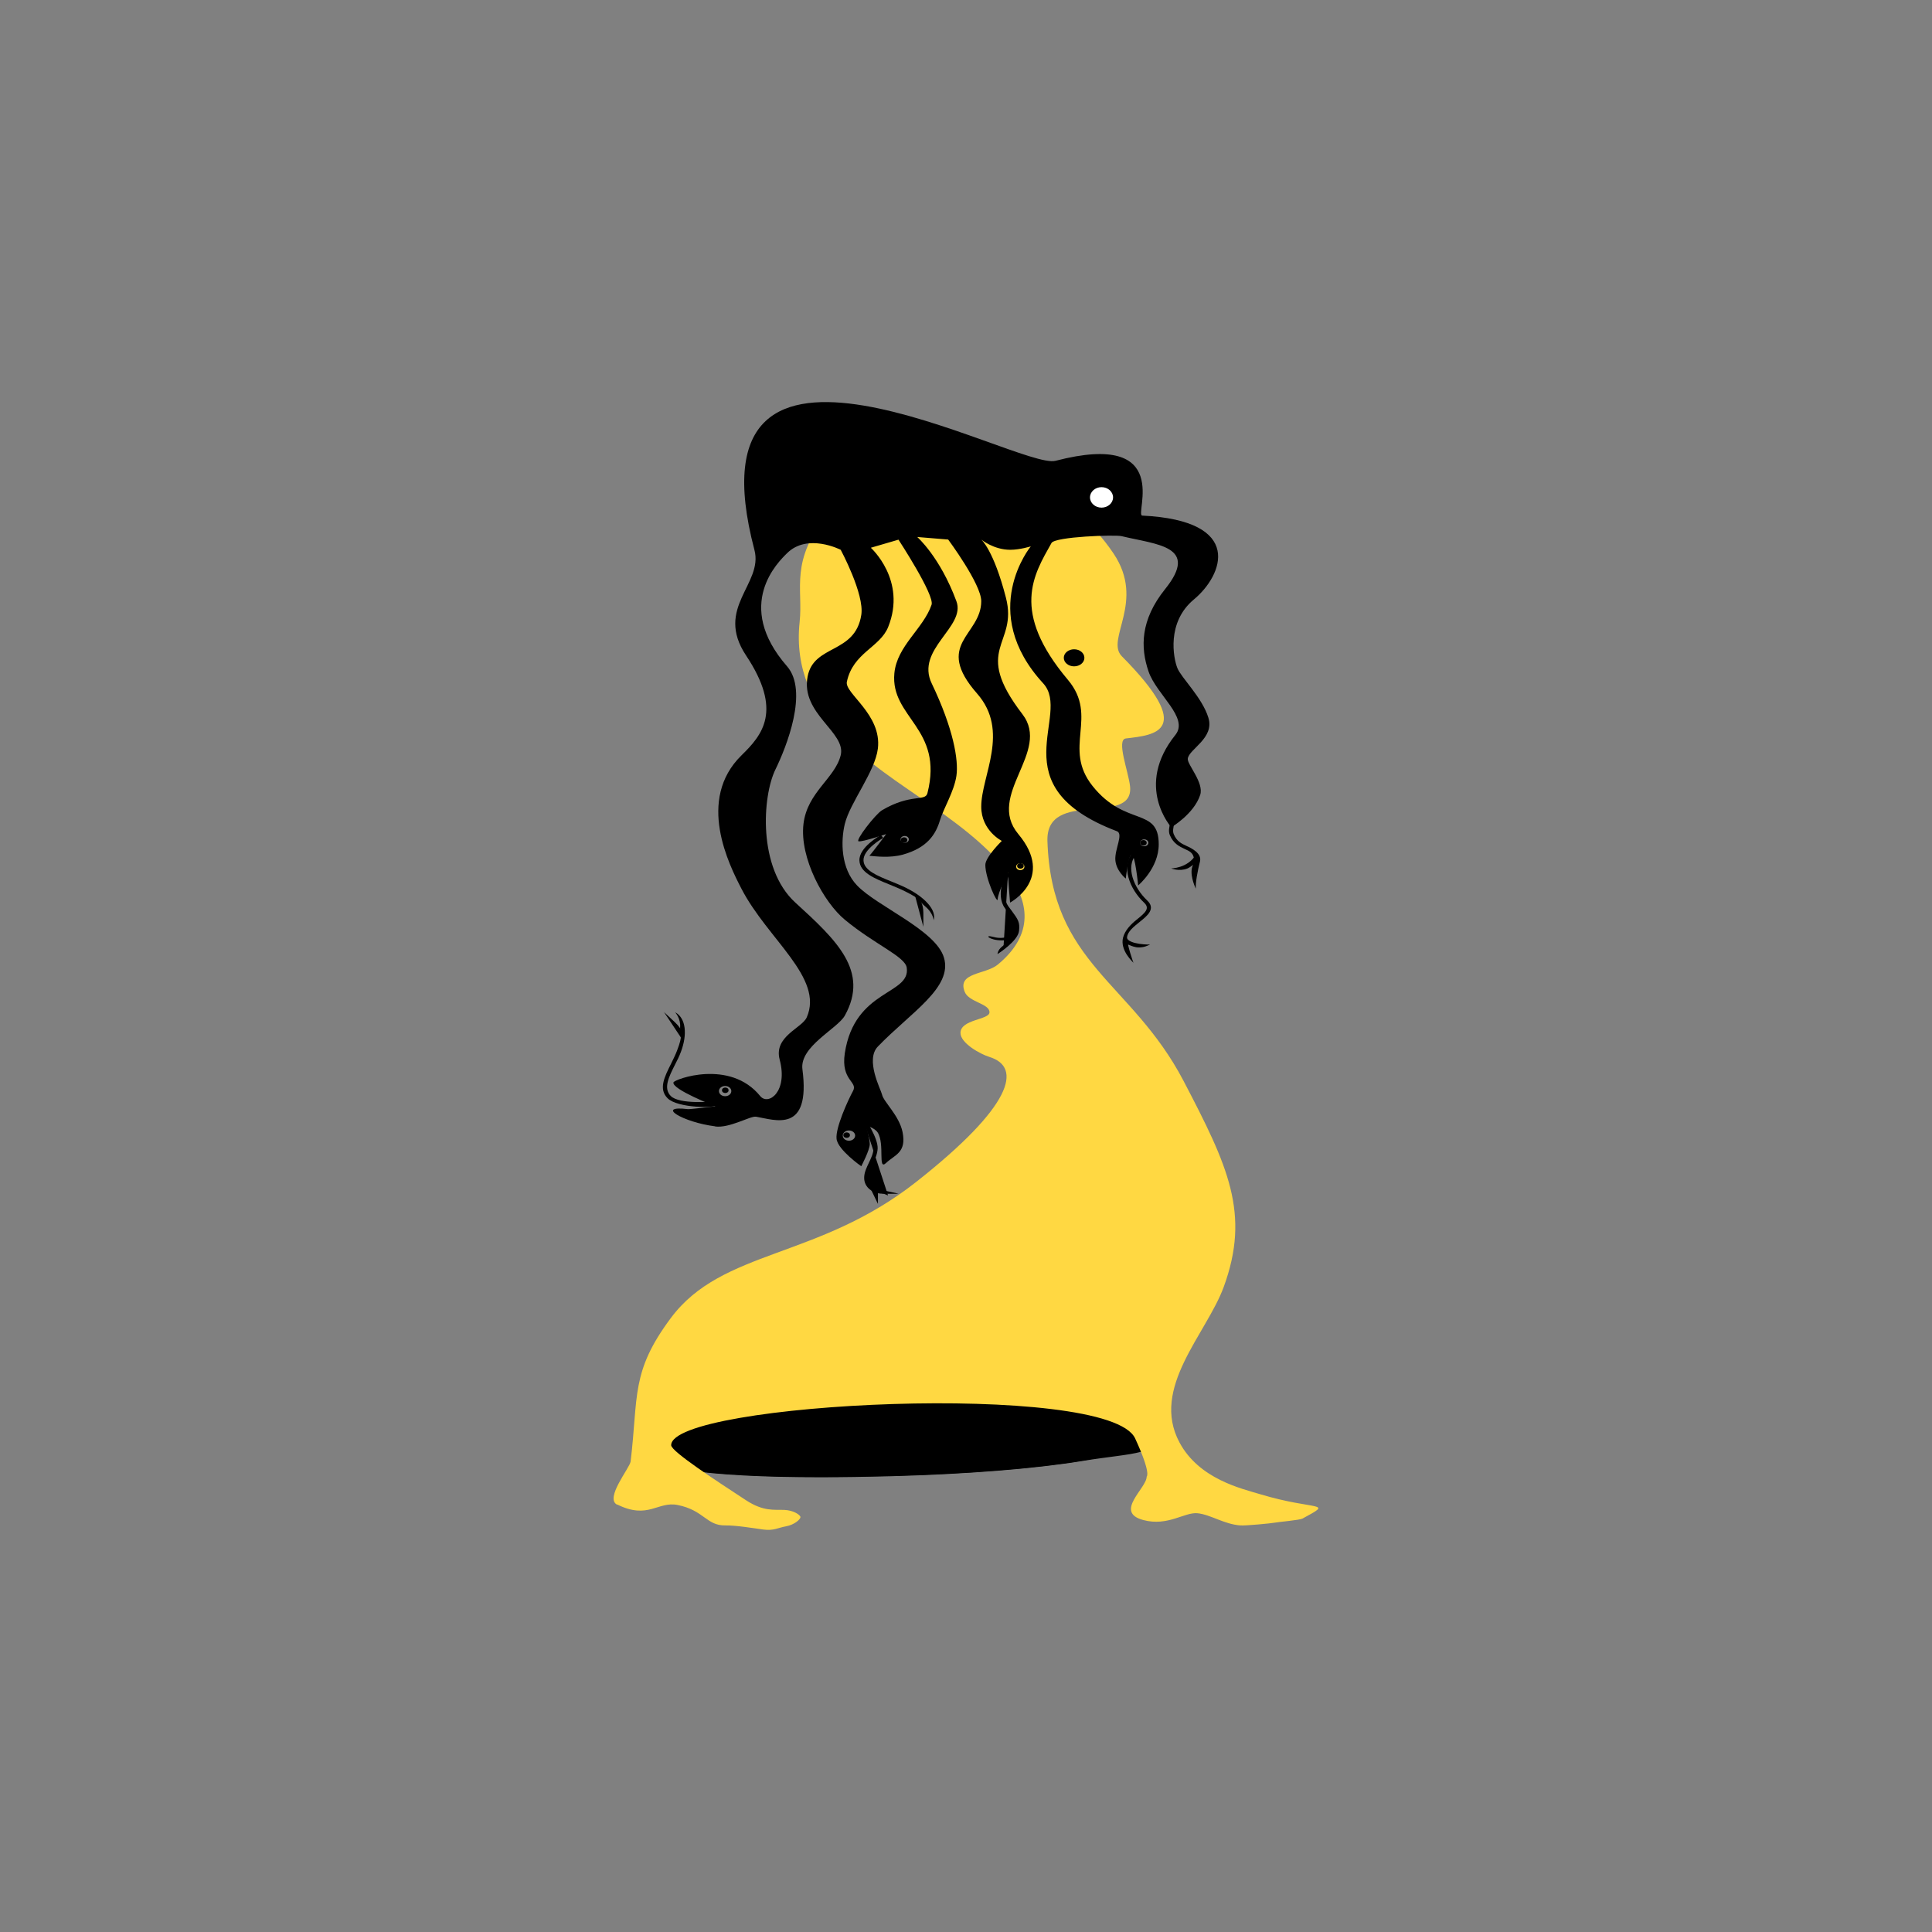
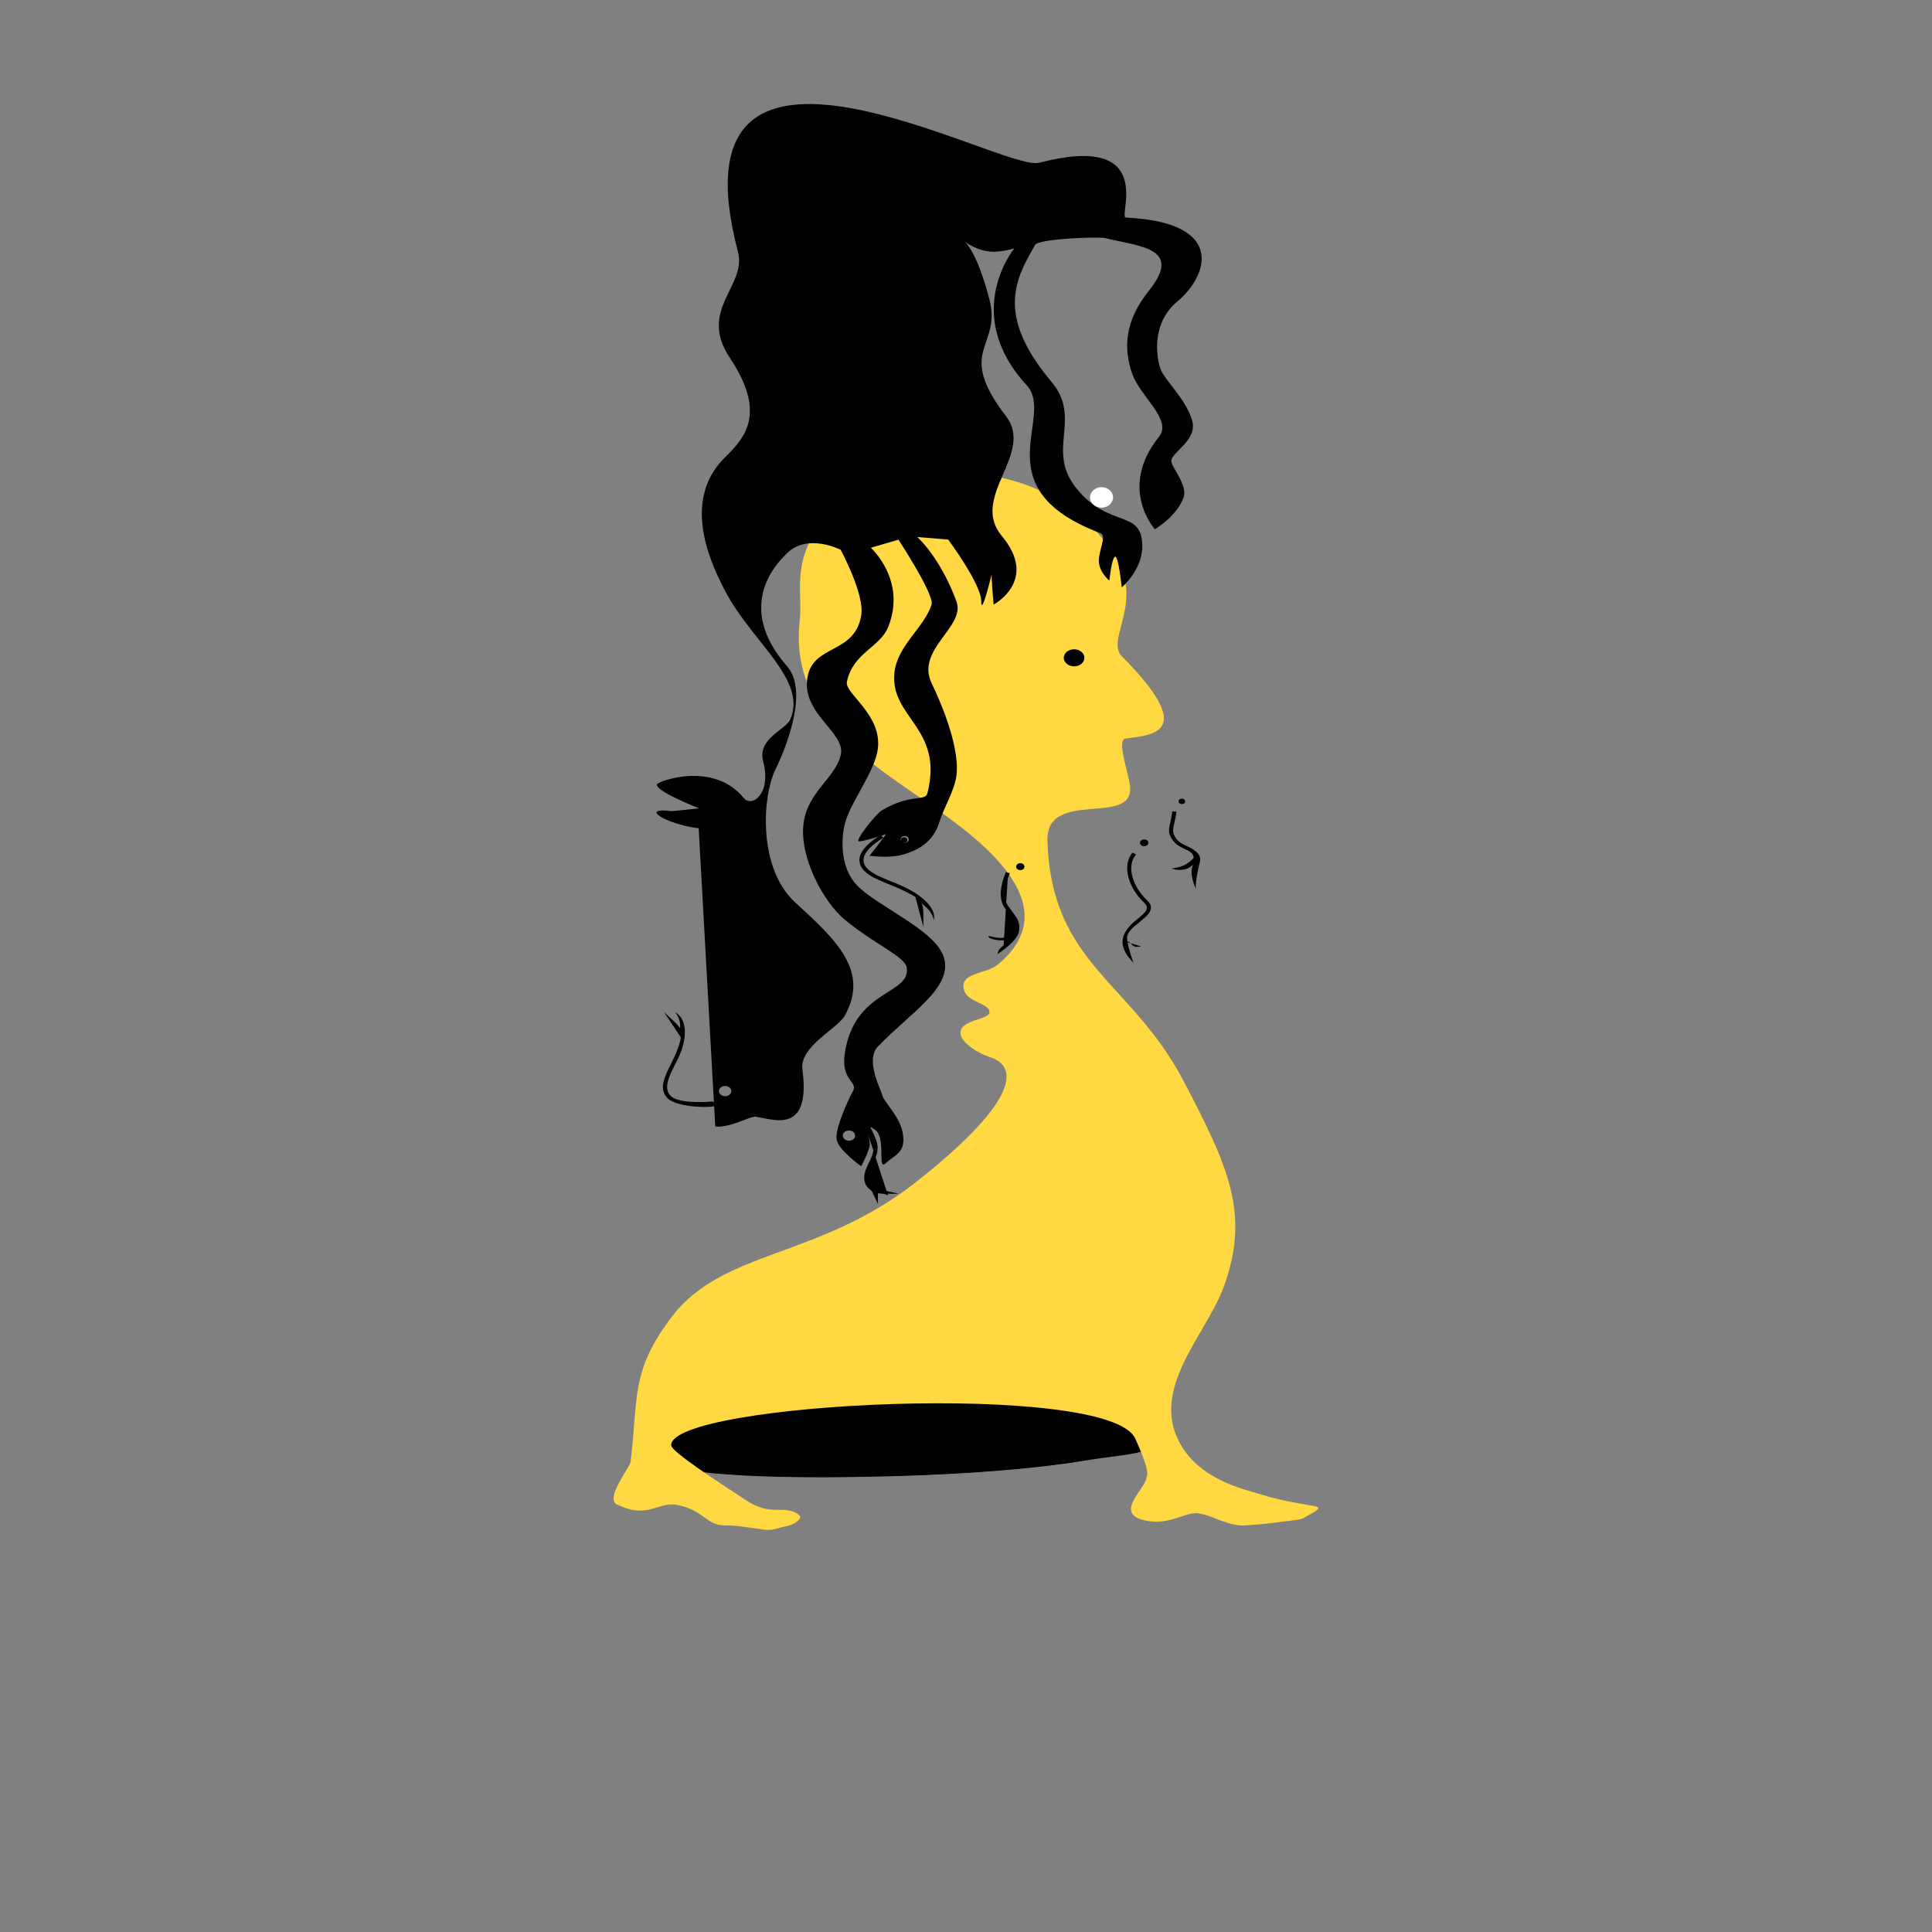
<svg xmlns="http://www.w3.org/2000/svg" id="Ebene_1" version="1.1" viewBox="0 0 600 600">
  <rect x="0" y="0" width="600" height="600" fill="#808080" stroke="none" />
  <defs>
    <style> .st0 { fill: #ffd842; } .st1 { fill: #fff; } </style>
  </defs>
  <g>
    <path d="M254.74,458.77c-35.68,0-55.08-2.93-57.64-8.7-.98-2.26.68-4.95,5.07-7.99,5.41-3.82,23.57-12.66,74.65-12.66s83.85,6.51,83.85,14.53-8.48,7.14-24.51,9.76c-14.84,2.44-35.89,4.1-59.34,4.74-7.89.21-15.3.32-22.08.32h0Z" />
    <path d="M276.82,429.5c22.42,0,43.48,1.52,59.34,4.28,15.52,2.69,24.43,6.4,24.43,10.15s-8.44,7.07-24.43,9.69c-14.84,2.44-35.89,4.1-59.34,4.74-7.89.21-15.3.32-22.08.32-18.37,0-32.61-.81-42.29-2.37-8.91-1.45-14.03-3.57-15.22-6.26-.98-2.23.72-4.88,5.03-7.92,6.18-4.35,16.84-7.04,22.68-8.27,13.81-2.9,31.25-4.38,51.92-4.38" />
  </g>
  <path class="st0" d="M191.65,467.22c9.68,4.81,12.62-1.1,18.84.18,8.14,1.63,8.91,6.43,14.75,6.33,3.28-.04,8.44.81,11.72,1.27,3.37.46,4.69-.57,7.16-.99,2.6-.46,4.77-2.33,4.43-3.04-.34-.67-2.17-1.91-4.9-2.05-3.24-.14-6.52.57-12.02-3.04-9.17-6.01-23.15-15.1-23.19-17.04-.13-13.36,135.82-20.08,144.09-2.12,5.07,11,3.58,11.84,3.58,11.84.04,3.61-10.27,11.07-1.02,13.51,7.63,2.02,12.75-2.51,16.8-2.12,4.09.42,8.23,3.39,13.26,3.78,1.75.14,9.89-.67,10.7-.85.98-.21,7.72-.78,8.65-1.27,10.02-5.44,4.31-2.3-13.26-7.6-5.58-1.7-18.84-4.63-24.94-16.05-9.08-16.94,8.36-33.66,13.73-48.26,8.36-22.84,1.36-37.55-12.49-64.06-16.2-30.9-40.97-36.13-42.25-74.42-.55-16.55,26.94-4.24,25.66-17.01-.47-4.53-4.39-14.53-1.28-14.88,9-1.06,21.87-2.16-1.28-25.53-5.2-5.27,7.46-16.97-2.56-31.89-25.66-38.29-79.12-24.4-88.5-12.76-12.28,15.24-7.84,23.41-9,34.05-3.11,29.34,23.11,44.48,39.73,56.11,14.45,10.11,44.76,31.22,21.83,50.24-3.84,3.18-12.75,2.37-10.27,8.52,1.28,3.18,7.8,3.61,7.67,6.36-.09,2.3-9,2.12-9,6.36,0,3.18,6.14,6.58,9,7.46,10.27,3.18,7.12,15.27-22.68,38.75-30.65,24.18-60.24,20.82-76.27,42.32-12.49,16.76-10.06,24.22-12.49,44.55-.26,2.05-8.14,11.46-4.18,13.44l-.04-.07Z" />
  <g>
    <g>
      <g>
        <path d="M313.06,271.07s-3.28,6.72-.43,10.71c2.9,4,3.54,4.38,3.2,7.32s-4.18,5.06-4.18,5.06" />
        <path d="M309.82,296.28c.17-.11,6.31-4.03,6.65-7.18.3-2.72-.26-3.5-2.34-6.33-.3-.39-.6-.81-.98-1.31-2.69-3.71.43-10.18.47-10.25l-1.19-.39c-.13.28-3.37,7.04-.38,11.17.34.49.68.92.98,1.31,2.05,2.76,2.17,3.11,1.88,5.48-.3,2.65-2.56,4.24-3.84,5.3-1.15.95-1.28,2.12-1.28,2.12l.04.07Z" />
      </g>
      <g>
        <line x1="310.72" y1="291.72" x2="314.89" y2="291.19" />
        <path d="M311.1,292.04c2.56,0,3.88-.32,3.88-.32v-1.8s-2.6,2.12-6.44,1.06c-3.2-.88-1.28,1.06,2.56,1.06Z" />
      </g>
    </g>
    <g>
      <path d="M289.95,285.85c.98-3.22-2.69-7.18-8.48-10.08-1.49-.74-3.11-1.38-4.65-2.02-4.39-1.77-8.57-3.46-8.65-6.54-.13-3.5,6.05-6.97,6.14-7l-.72-.88c-.3.14-6.86,3.82-6.69,7.92.13,3.71,4.65,5.55,9.38,7.46,1.53.64,3.11,1.27,4.56,1.98,5.93,2.97,4.01,2.76,6.57,4.88,2.39,1.98,2.56,4.24,2.56,4.24v.04Z" />
      <g>
        <line x1="284.97" y1="281.47" x2="284.75" y2="278.6" />
        <path d="M286.76,287.8v-4.24c0-3.18-1.28-4.24-1.28-4.24l-1.28-1.06,2.56,9.58v-.04Z" />
      </g>
    </g>
    <g>
      <path d="M209.77,314.42c3.28,1.87,3.71,6.86,1.71,12.2-.51,1.38-1.19,2.76-1.88,4.07-1.88,3.75-3.67,7.28-1.28,9.69,2.69,2.69,12.92,1.7,13,1.7l1.28,1.06c0,1.06-12.11,1.06-15.26-2.05-2.9-2.86-.98-6.68,1.07-10.75.64-1.31,1.32-2.69,1.83-4,2.09-5.48.77-4.28.98-7.28.21-2.79-1.49-4.6-1.49-4.6l.04-.04Z" />
      <g>
        <line x1="209.89" y1="319.97" x2="211.98" y2="322.23" />
        <path d="M206.14,314.24s2.52,2.37,3.41,3.18c2.56,2.4,2.43,3.89,2.43,3.89l-.13,1.48-5.71-8.59v.04Z" />
      </g>
    </g>
    <g>
      <g>
        <path d="M268.13,347.86s3.88,5.66,3.75,8.84c-.13,3.18-2.77,5.98-2.9,8.98-.13,3.01,6.82,5.59,6.82,5.59" />
        <path d="M273.93,370.74h5.12c-1.83-.67-9-1.06-9.38-5.06-.38-4,.68-2.72,1.36-4.17.72-1.52,1.45-3.11,1.53-4.81.13-3.29-3.67-8.87-3.84-9.12l-1.11.53c0,.07,3.79,5.55,3.67,8.56-.04,1.52-.77,3.01-1.45,4.45-.68,1.45-1.41,2.93-1.45,4.49-.13,3.32,2.98,5.09,5.54,5.09v.04Z" />
      </g>
      <g>
        <line x1="272.01" y1="369.15" x2="271.54" y2="372.54" />
        <path d="M272.65,370.74v-1.56l-2.56-.6,2.56,5.3v-3.18.04Z" />
      </g>
    </g>
    <g>
      <path d="M371.38,276.09c-.17-1.84.55-5.66,1.28-8.52.64-2.55-2.52-4.1-4.14-4.84-1.53-.71-3.07-1.41-4.01-3.68-.38-.92-.13-2.02.21-3.57.21-.95.47-2.09.64-3.39l-1.28-.11c-.17,1.27-.38,2.37-.6,3.29-.38,1.63-.68,2.93-.17,4.1,1.11,2.65,3.03,3.54,4.6,4.28,1.58.71,2.73,1.24,2.94,3.29.09.81-.6,2.05-.72,2.76-.51,2.83,1.28,6.36,1.28,6.36l-.04.04Z" />
      <g>
        <line x1="367.29" y1="270.08" x2="371.51" y2="267.11" />
        <path d="M368.82,269.69c.94-.39,3.11-2.19,3.11-2.19,0,0-.3-2.51-.55-2.05-2.56,4.24-7.67,4.24-7.67,4.24,0,0,2.56,1.06,5.12,0Z" />
      </g>
    </g>
    <g>
      <path d="M352.07,299.07c-.17-.25-4.35-3.89-3.28-7.95.6-2.16,2.26-3.96,4.22-5.52,2.73-2.19,4.18-3.5,2.3-5.27-4.56-4.28-7.16-11.28-3.58-15.56l1.07.6c-3.24,3.85-.77,10.25,3.45,14.25,2.81,2.62.04,4.81-2.39,6.75-1.83,1.48-3.75,3.01-3.84,4.77-.09,2.12,2,7.92,2,7.92h.04Z" />
      <g>
        <path d="M354.37,293.88c-3.37.99-2.94-2.09-4.65-1.34" />
-         <path d="M350.66,293.45c-.64-.32-1.28.74-1.49.85l.68-3.15c.81,2.3,7.33,2.19,7.33,2.19-.77.25-2.98,1.8-6.52.11Z" />
      </g>
    </g>
-     <path d="M222.13,349.84c4.48.57,10.87-3.32,12.66-3.04,5.76.95,17.05,5.44,14.41-14.71-.94-7.11,10.87-12.59,13.17-16.69,7.67-13.82-2.56-23.41-15.39-35.11-11.68-10.68-10.27-32.99-6.14-41.37,3.37-6.89,10.32-24.29,3.58-32-16.67-19.13-2.64-32.49,0-35.11,6.39-6.36,16.67-1.06,16.67-1.06,0,0,7.42,13.79,6.39,20.22-1.92,12.23-14.75,9.05-16.67,19.13-2.22,11.6,12.06,17.29,10.27,24.47-1.79,7.18-10.36,11.42-11.55,21.28-1.28,10.64,6.39,24.47,12.83,29.77,9.34,7.74,18.71,11.42,19.23,14.88,1.28,8.52-16.2,6.58-19.23,26.59-1.28,8.52,4.14,8.8,2.56,11.7-1.58,2.9-5.5,11.49-5.12,14.88.34,3.39,7.67,8.52,7.67,8.52,0,0,2.64-4.99,2.64-6.86s-1.19-5.76-1.19-5.76c0,0,2.56.57,3.62,2.09,2.34,3.57-.04,12.06,2.64,9.51,2.73-2.58,6.39-3.18,5.12-9.58-1.07-5.23-5.93-9.4-6.39-11.7-.34-1.52-5.29-10.75-1.28-14.88,10.27-10.64,23.32-18.31,20.51-27.65-2.56-8.52-20.68-15.84-26.94-22.34-5.12-5.3-5.12-13.82-3.84-19.13,1.62-6.65,9.38-16.19,10.27-23.41,1.28-10.64-10.4-17.15-9.63-20.75,1.92-9.05,10.27-10.64,12.83-17.01,5.84-14.53-5.39-24.61-5.39-24.61l8.59-2.51s11.3,17.25,10.27,20.22c-2.56,7.46-10.74,12.73-11.55,21.28-1.28,13.82,15.39,17.01,10.27,37.23-.68,2.69-5.12,0-14.11,5.3-2.05,1.24-8.44,9.48-7.25,9.65,1.19.21,8.53-2.23,8.53-2.23,0,0-3.88,5.27-5.2,6.72,2,.18,6.35.74,10.36-.35,7.67-2.12,10.27-6.36,11.55-10.64,1.11-3.71,4.39-8.94,5.12-13.82.72-4.88-.94-14.67-7.67-28.71-5.12-10.64,10.66-17.54,7.67-25.53-5.12-13.82-12.17-19.95-12.17-19.95l9.61.79s10.27,13.82,10.27,19.13c0,10.68-14.88,13.22-1.28,28.71,10.27,11.7,1.28,25.53,1.28,35.11,0,7.46,6.39,10.64,6.39,10.64,0,0-5.12,4.99-5.12,7.46,0,4.24,3.84,12.45,3.84,10.64s3.37-9.02,3.24-8.24c-.13.81.6,9.3.6,9.3,0,0,14.11-7.46,2.56-21.28-10.15-12.16,10.27-25.53,1.28-37.23-15.86-20.65-1.28-21.28-5.12-36.17-3.84-14.88-7.67-18.07-7.67-18.07,0,0,3.84,3.18,9,3.18,3.03,0,6.39-1.06,6.39-1.06,0,0-16.67,20.22,3.84,42.53,9.08,9.9-14.11,31.89,22.89,45.93,2.13.81-.72,5.59-.47,8.98.26,3.39,3.24,5.73,3.24,5.73,0,0,.72-7.04,1.79-7.42s2.05,9.55,2.05,9.55c0,0,6.39-5.3,6.39-12.76,0-11.74-10.27-5.3-20.51-18.07-9.55-11.91,1.96-21.5-7.67-32.99-17.95-21.28-10.66-32.67-5.12-42.53,1.11-1.98,19.82-2.62,21.78-2.12,10.91,2.65,24.3,3.01,13.47,16.48-7.67,9.58-7.67,18.07-5.12,25.53,2.47,7.25,12.62,14.32,8.36,19.69-12.83,15.95-1.28,28.71-1.28,28.71,0,0,6.99-4.1,8.95-10.01,1.28-3.82-4.05-9.48-3.84-11.28.34-3.01,8.4-6.36,6.39-12.76-1.92-6.26-8.4-12.34-9.63-15.41s-3.41-14.18,5.12-21.28c9-7.46,15.94-24.5-16.03-26.06-2.47-.11,10.02-26.62-26.94-17.01-11.51,3.01-116.04-57.95-93.49,27.68,2.81,10.61-12.45,17.93-2.6,32.77,11.42,17.18,5.07,24.68-1.41,31.01-14.11,13.82-3.84,34.05,0,41.47,8.1,15.66,25.66,27.65,20.25,39.92-1.49,3.36-10.32,5.9-8.4,13.12,2.64,9.97-3.54,14.39-6.05,11.31-9.42-11.6-26.69-5.2-26.94-4.24-.55,2.16,13.04,7.42,13.04,7.42,0,0-7.93.95-8.53.88-10.36-1.24-1.53,4.1,8.44,5.34v.04ZM354.07,261.74c0-.6.55-1.06,1.28-1.06s1.28.46,1.28,1.06-.55,1.06-1.28,1.06-1.28-.46-1.28-1.06ZM315.58,269.16c0-.6.55-1.06,1.28-1.06s1.28.46,1.28,1.06-.55,1.06-1.28,1.06-1.28-.46-1.28-1.06ZM282.24,260.68c0,.6-.55,1.06-1.28,1.06s-1.28-.46-1.28-1.06.55-1.06,1.28-1.06,1.28.46,1.28,1.06ZM265.57,352.67c0,.88-.85,1.59-1.92,1.59s-1.92-.71-1.92-1.59.85-1.59,1.92-1.59,1.92.71,1.92,1.59ZM223.28,338.85c0-.88.85-1.59,1.92-1.59s1.92.71,1.92,1.59-.85,1.59-1.92,1.59-1.92-.71-1.92-1.59Z" />
+     <path d="M222.13,349.84c4.48.57,10.87-3.32,12.66-3.04,5.76.95,17.05,5.44,14.41-14.71-.94-7.11,10.87-12.59,13.17-16.69,7.67-13.82-2.56-23.41-15.39-35.11-11.68-10.68-10.27-32.99-6.14-41.37,3.37-6.89,10.32-24.29,3.58-32-16.67-19.13-2.64-32.49,0-35.11,6.39-6.36,16.67-1.06,16.67-1.06,0,0,7.42,13.79,6.39,20.22-1.92,12.23-14.75,9.05-16.67,19.13-2.22,11.6,12.06,17.29,10.27,24.47-1.79,7.18-10.36,11.42-11.55,21.28-1.28,10.64,6.39,24.47,12.83,29.77,9.34,7.74,18.71,11.42,19.23,14.88,1.28,8.52-16.2,6.58-19.23,26.59-1.28,8.52,4.14,8.8,2.56,11.7-1.58,2.9-5.5,11.49-5.12,14.88.34,3.39,7.67,8.52,7.67,8.52,0,0,2.64-4.99,2.64-6.86s-1.19-5.76-1.19-5.76c0,0,2.56.57,3.62,2.09,2.34,3.57-.04,12.06,2.64,9.51,2.73-2.58,6.39-3.18,5.12-9.58-1.07-5.23-5.93-9.4-6.39-11.7-.34-1.52-5.29-10.75-1.28-14.88,10.27-10.64,23.32-18.31,20.51-27.65-2.56-8.52-20.68-15.84-26.94-22.34-5.12-5.3-5.12-13.82-3.84-19.13,1.62-6.65,9.38-16.19,10.27-23.41,1.28-10.64-10.4-17.15-9.63-20.75,1.92-9.05,10.27-10.64,12.83-17.01,5.84-14.53-5.39-24.61-5.39-24.61l8.59-2.51s11.3,17.25,10.27,20.22c-2.56,7.46-10.74,12.73-11.55,21.28-1.28,13.82,15.39,17.01,10.27,37.23-.68,2.69-5.12,0-14.11,5.3-2.05,1.24-8.44,9.48-7.25,9.65,1.19.21,8.53-2.23,8.53-2.23,0,0-3.88,5.27-5.2,6.72,2,.18,6.35.74,10.36-.35,7.67-2.12,10.27-6.36,11.55-10.64,1.11-3.71,4.39-8.94,5.12-13.82.72-4.88-.94-14.67-7.67-28.71-5.12-10.64,10.66-17.54,7.67-25.53-5.12-13.82-12.17-19.95-12.17-19.95l9.61.79s10.27,13.82,10.27,19.13s3.37-9.02,3.24-8.24c-.13.81.6,9.3.6,9.3,0,0,14.11-7.46,2.56-21.28-10.15-12.16,10.27-25.53,1.28-37.23-15.86-20.65-1.28-21.28-5.12-36.17-3.84-14.88-7.67-18.07-7.67-18.07,0,0,3.84,3.18,9,3.18,3.03,0,6.39-1.06,6.39-1.06,0,0-16.67,20.22,3.84,42.53,9.08,9.9-14.11,31.89,22.89,45.93,2.13.81-.72,5.59-.47,8.98.26,3.39,3.24,5.73,3.24,5.73,0,0,.72-7.04,1.79-7.42s2.05,9.55,2.05,9.55c0,0,6.39-5.3,6.39-12.76,0-11.74-10.27-5.3-20.51-18.07-9.55-11.91,1.96-21.5-7.67-32.99-17.95-21.28-10.66-32.67-5.12-42.53,1.11-1.98,19.82-2.62,21.78-2.12,10.91,2.65,24.3,3.01,13.47,16.48-7.67,9.58-7.67,18.07-5.12,25.53,2.47,7.25,12.62,14.32,8.36,19.69-12.83,15.95-1.28,28.71-1.28,28.71,0,0,6.99-4.1,8.95-10.01,1.28-3.82-4.05-9.48-3.84-11.28.34-3.01,8.4-6.36,6.39-12.76-1.92-6.26-8.4-12.34-9.63-15.41s-3.41-14.18,5.12-21.28c9-7.46,15.94-24.5-16.03-26.06-2.47-.11,10.02-26.62-26.94-17.01-11.51,3.01-116.04-57.95-93.49,27.68,2.81,10.61-12.45,17.93-2.6,32.77,11.42,17.18,5.07,24.68-1.41,31.01-14.11,13.82-3.84,34.05,0,41.47,8.1,15.66,25.66,27.65,20.25,39.92-1.49,3.36-10.32,5.9-8.4,13.12,2.64,9.97-3.54,14.39-6.05,11.31-9.42-11.6-26.69-5.2-26.94-4.24-.55,2.16,13.04,7.42,13.04,7.42,0,0-7.93.95-8.53.88-10.36-1.24-1.53,4.1,8.44,5.34v.04ZM354.07,261.74c0-.6.55-1.06,1.28-1.06s1.28.46,1.28,1.06-.55,1.06-1.28,1.06-1.28-.46-1.28-1.06ZM315.58,269.16c0-.6.55-1.06,1.28-1.06s1.28.46,1.28,1.06-.55,1.06-1.28,1.06-1.28-.46-1.28-1.06ZM282.24,260.68c0,.6-.55,1.06-1.28,1.06s-1.28-.46-1.28-1.06.55-1.06,1.28-1.06,1.28.46,1.28,1.06ZM265.57,352.67c0,.88-.85,1.59-1.92,1.59s-1.92-.71-1.92-1.59.85-1.59,1.92-1.59,1.92.71,1.92,1.59ZM223.28,338.85c0-.88.85-1.59,1.92-1.59s1.92.71,1.92,1.59-.85,1.59-1.92,1.59-1.92-.71-1.92-1.59Z" />
    <ellipse cx="367.03" cy="248.87" rx="1.02" ry=".85" />
    <ellipse cx="355.09" cy="261.74" rx="1.02" ry=".85" />
    <ellipse cx="316.9" cy="268.92" rx="1.02" ry=".85" />
    <ellipse cx="280.75" cy="260.89" rx="1.02" ry=".85" />
-     <ellipse cx="225.24" cy="338.6" rx="1.02" ry=".85" />
-     <ellipse cx="262.93" cy="352.53" rx="1.02" ry=".85" />
  </g>
  <ellipse cx="333.57" cy="204.29" rx="3.2" ry="2.65" />
  <ellipse class="st1" cx="342.09" cy="154.47" rx="3.58" ry="3.18" />
</svg>